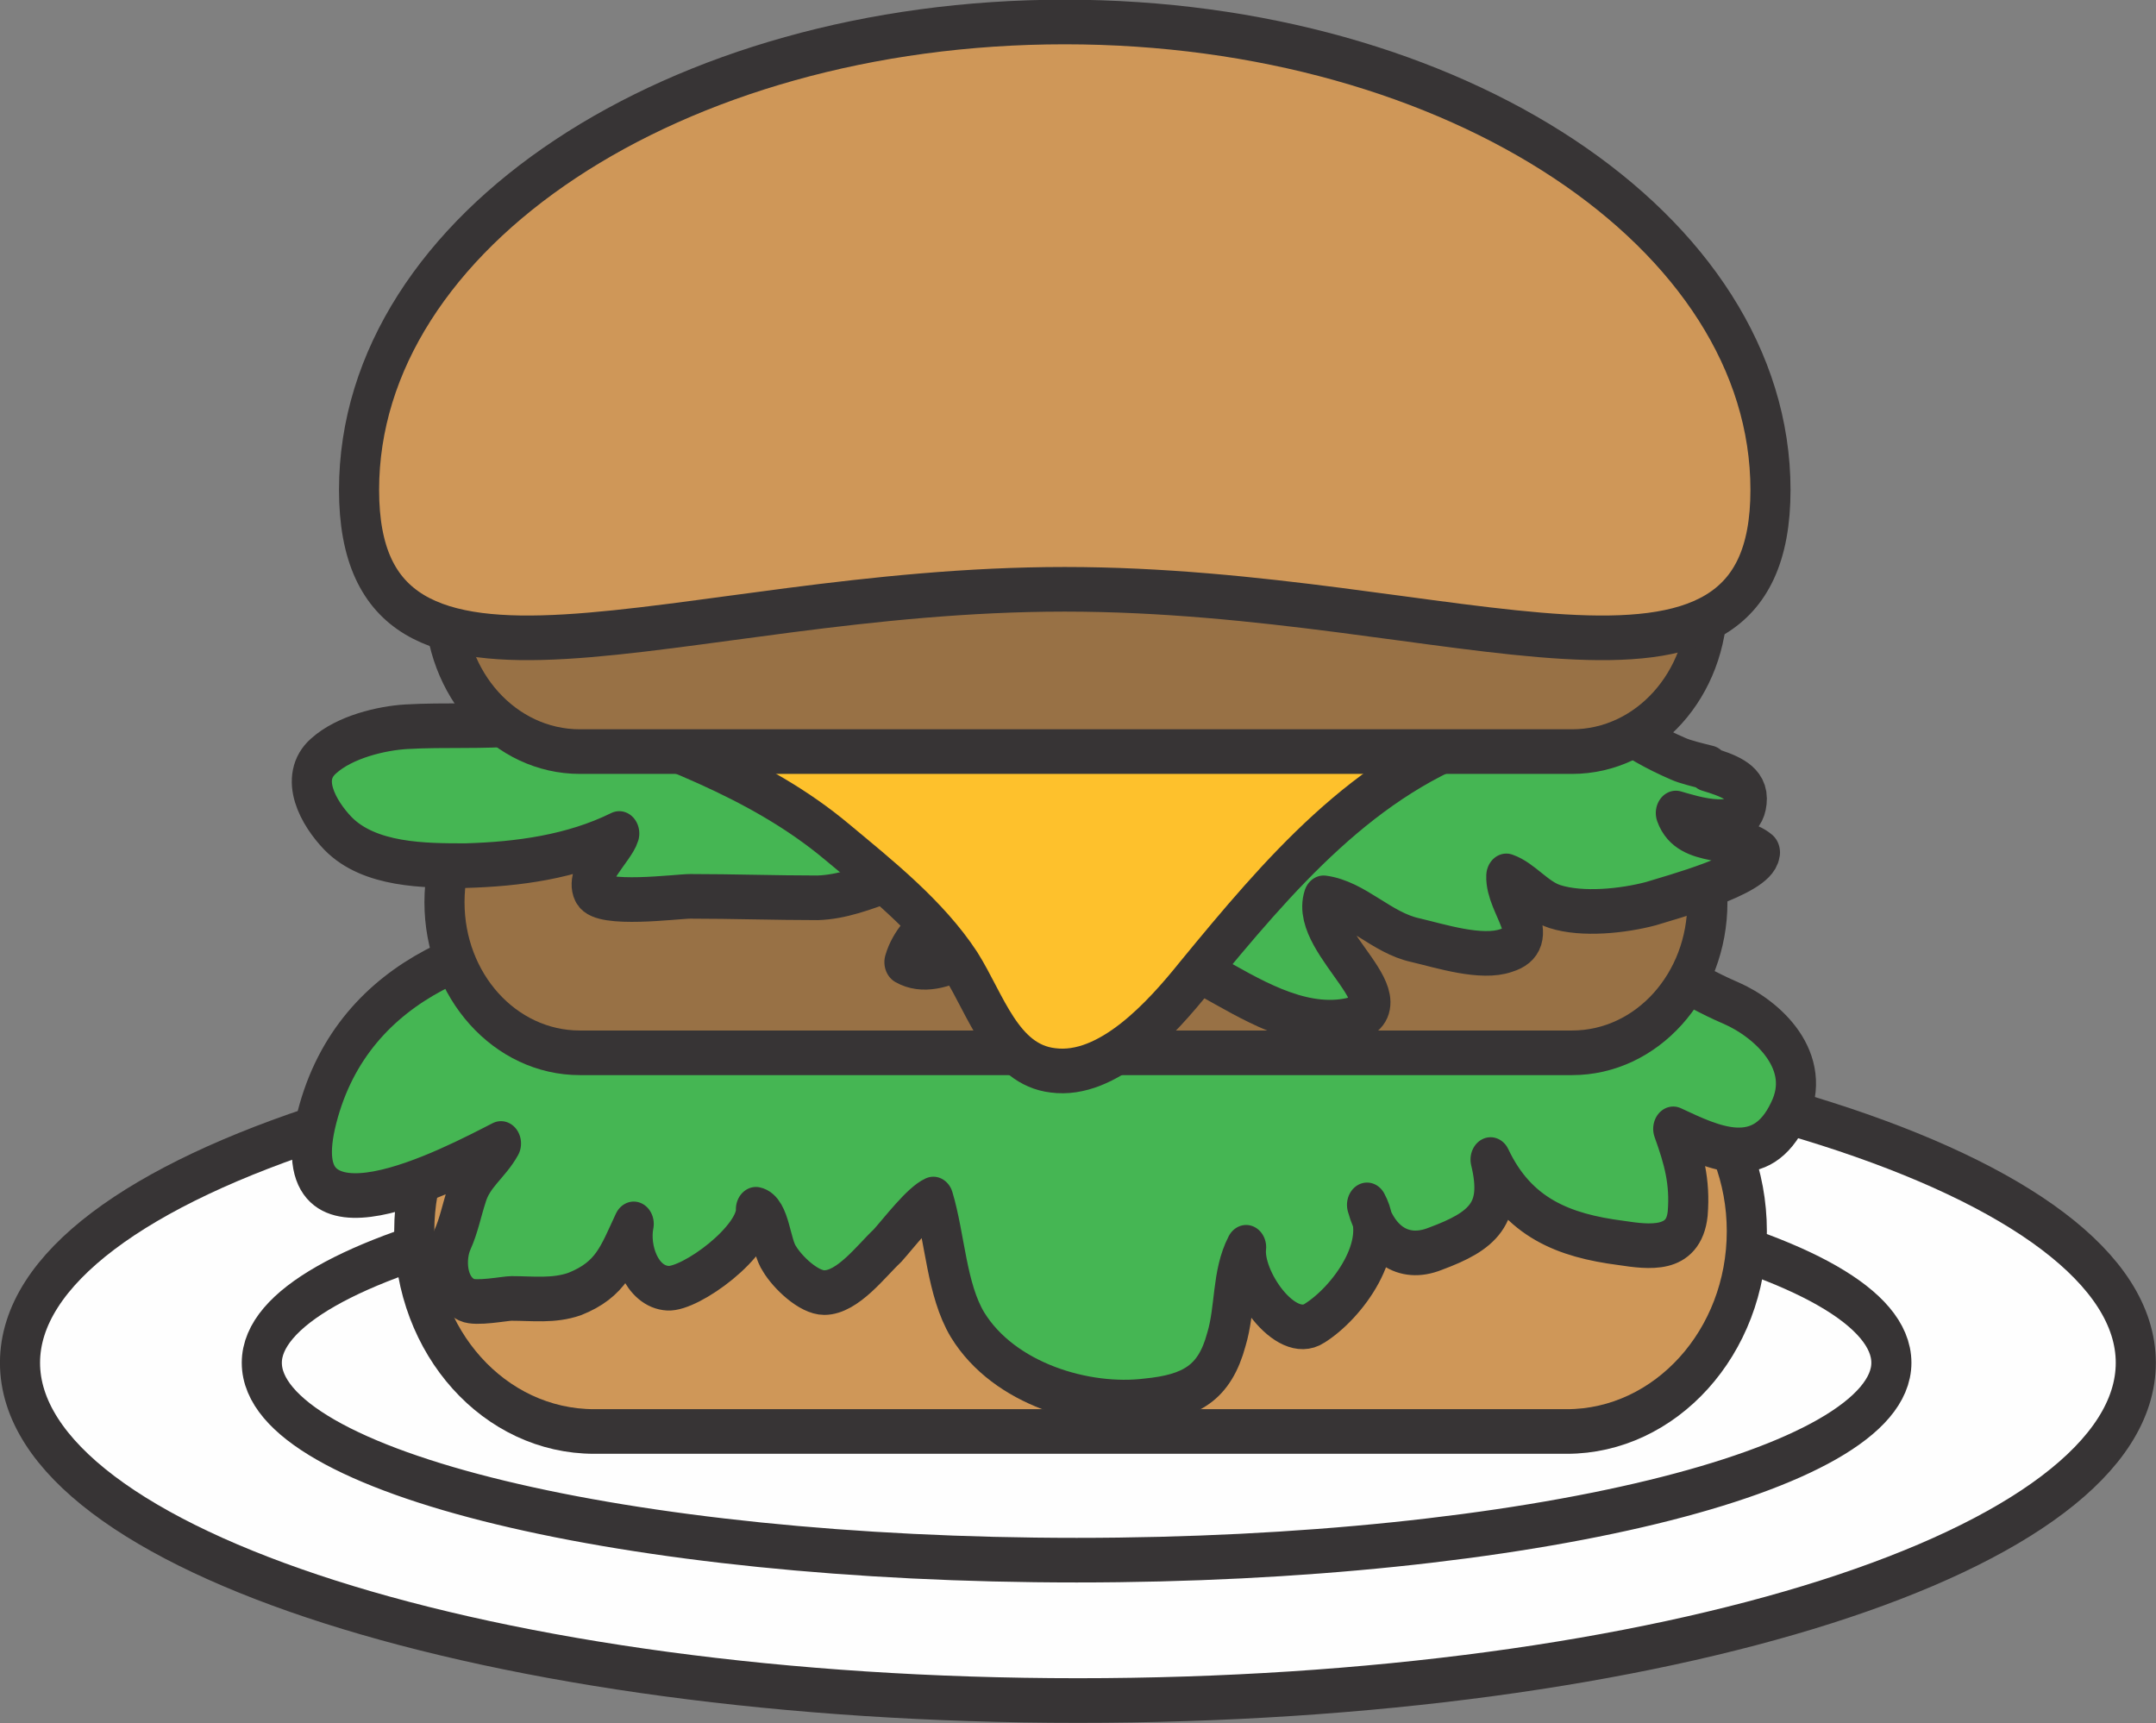
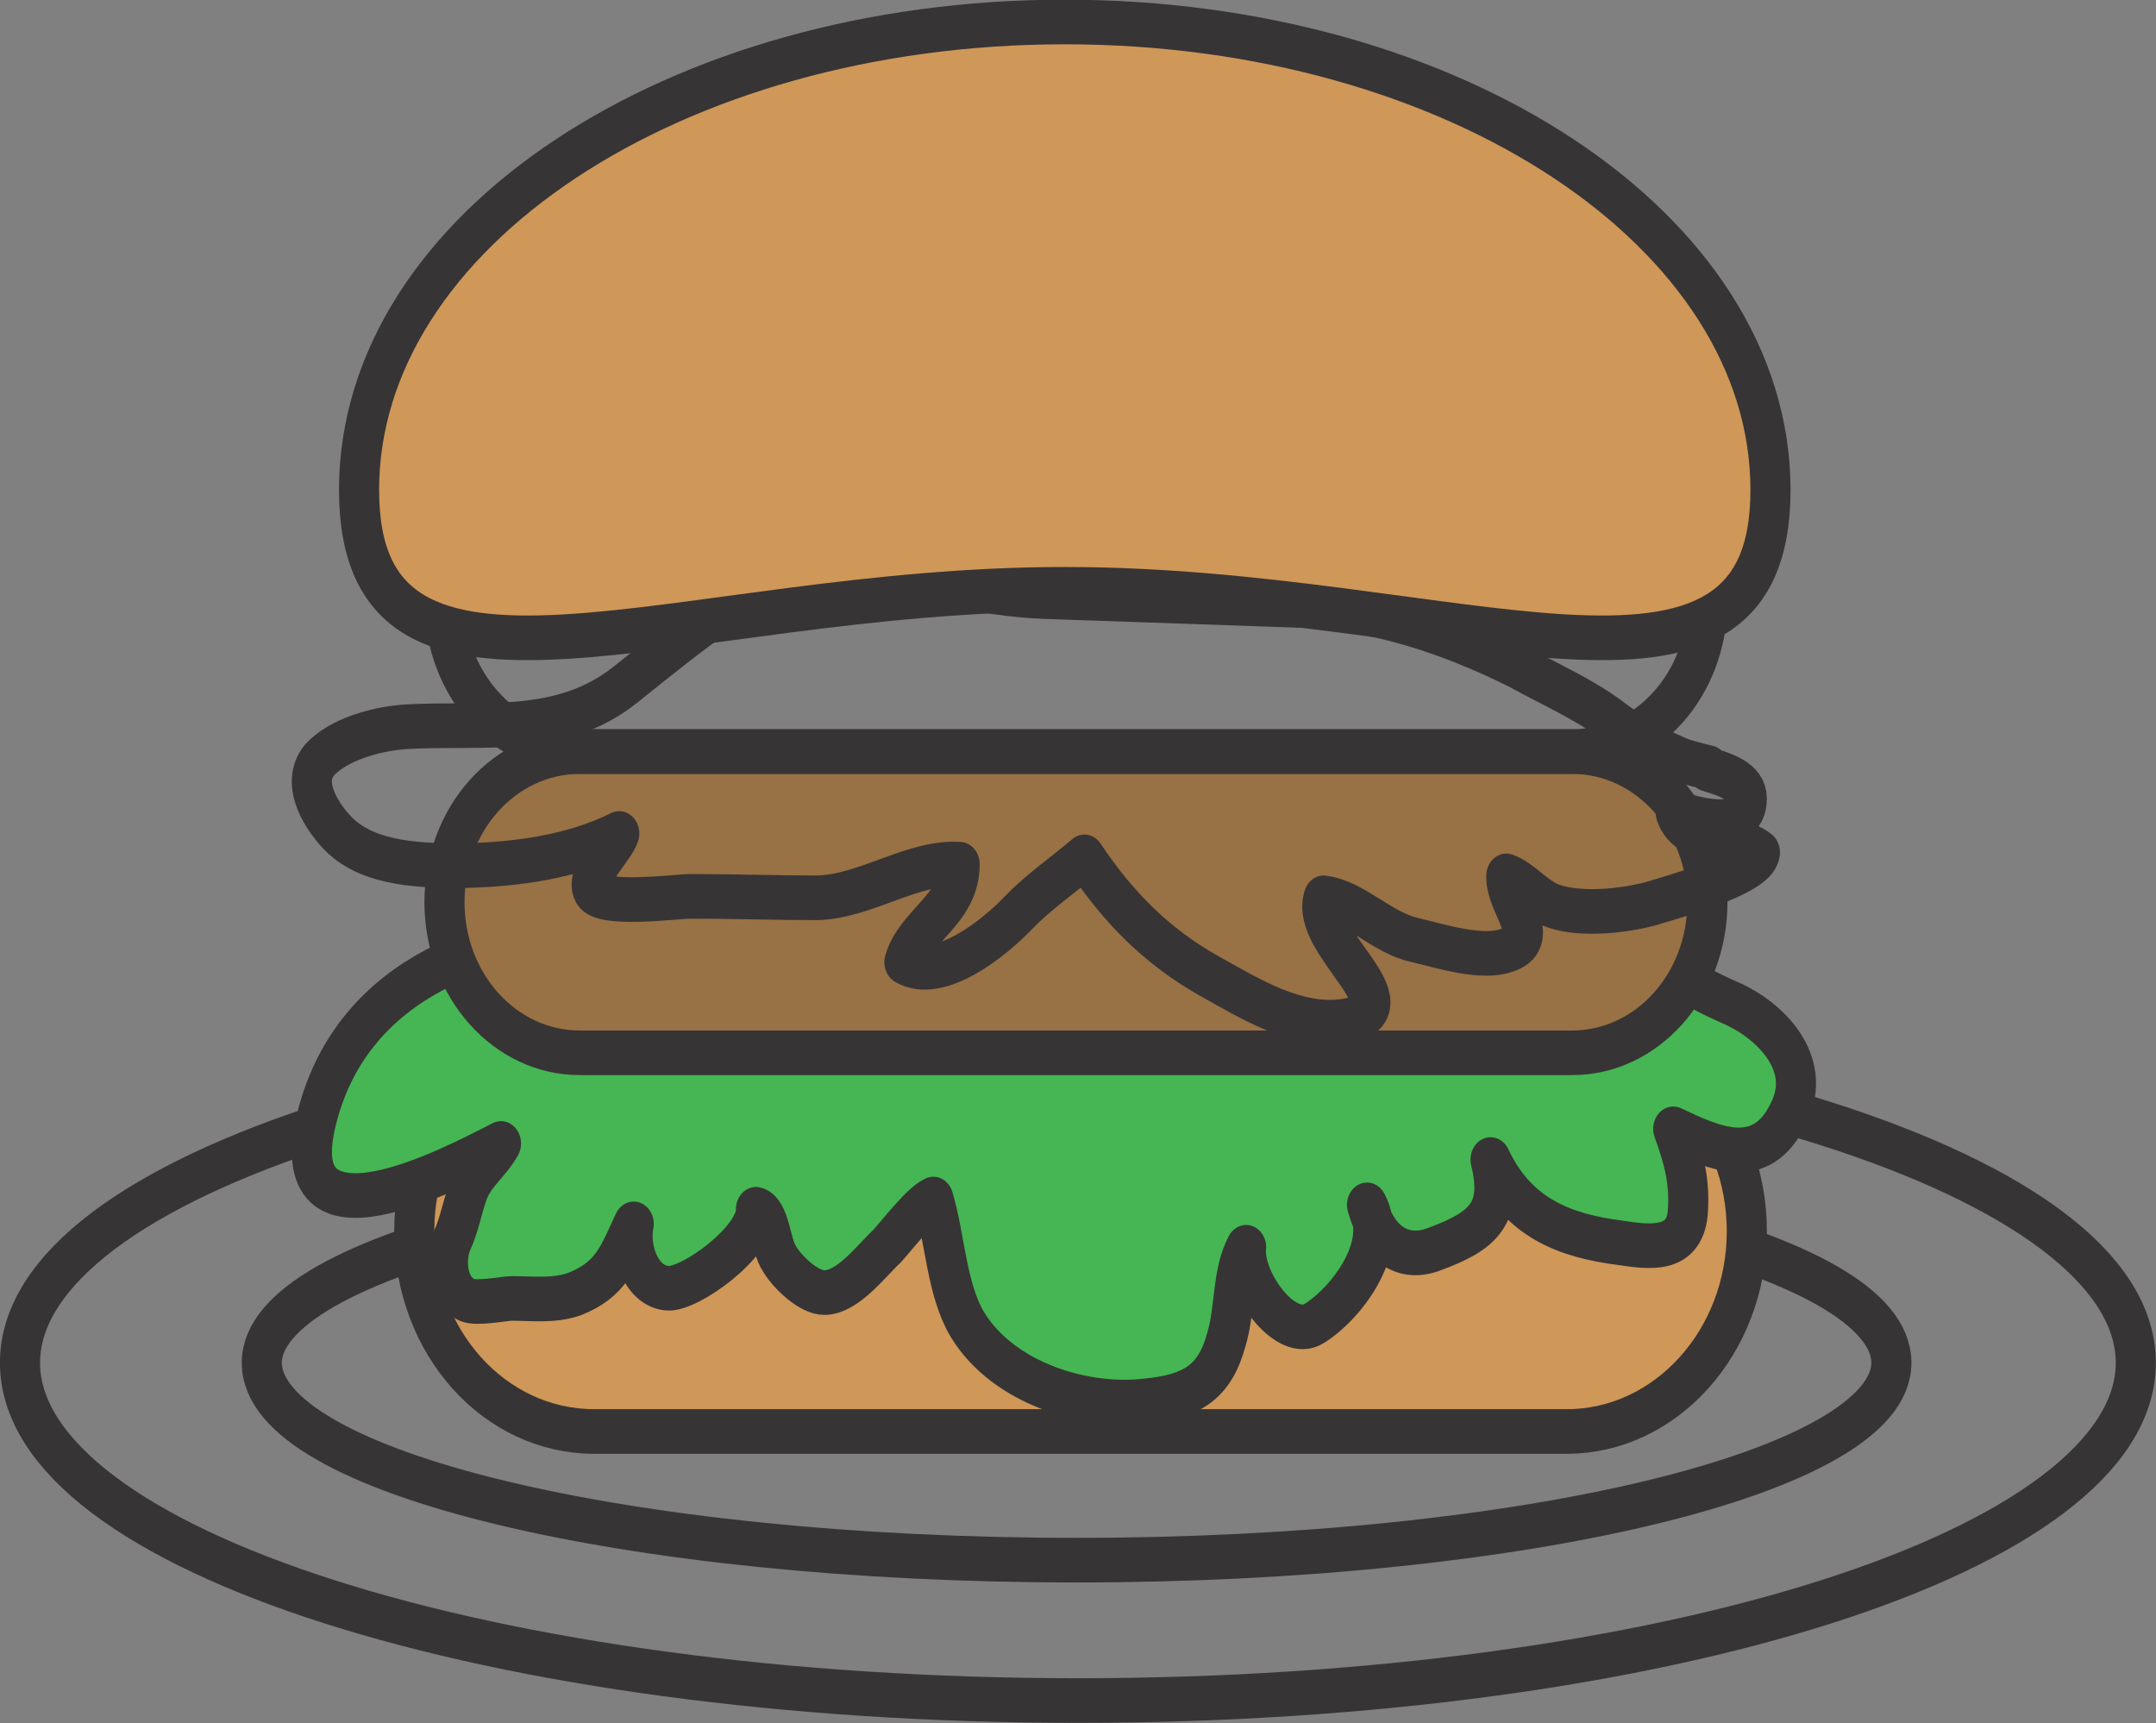
<svg xmlns="http://www.w3.org/2000/svg" xmlns:ns1="http://www.inkscape.org/namespaces/inkscape" xmlns:ns2="http://sodipodi.sourceforge.net/DTD/sodipodi-0.dtd" version="1.1" x="0" y="0" width="797.793" height="637.695" viewBox="0 0 797.793 637.695" id="svg483285" ns1:version="0.91 r13725" ns2:docname="simplehamburger.svg">
  <rect x="0" y="0" width="797.793" height="637.695" fill="#808080" stroke="none" />
  <defs id="defs484076" />
  <ns2:namedview pagecolor="#ffffff" bordercolor="#666666" borderopacity="1" objecttolerance="10" gridtolerance="10" guidetolerance="10" ns1:pageopacity="0" ns1:pageshadow="2" ns1:window-width="1916" ns1:window-height="1035" id="namedview484074" showgrid="false" fit-margin-top="0" fit-margin-left="0" fit-margin-right="0" fit-margin-bottom="0" ns1:zoom="1" ns1:cx="241.3769" ns1:cy="227.55125" ns1:window-x="4" ns1:window-y="1" ns1:window-maximized="1" ns1:current-layer="ƒŒƒCƒ_x201e__x0081__x005b__x0020_1" />
  <g id="ƒŒƒCƒ_x201e__x0081__x005b__x0020_1" transform="translate(12.377,225.144)">
    <g id="g483828" transform="matrix(6.754,0,0,7.515,-412.519,-2128.868)">
      <g id="g483830">
        <g id="g483832">
-           <path d="m 176.26,320.428 c 0,9.216 -25.919,16.632 -57.959,16.632 -32.04,0 -57.96,-7.416 -57.96,-16.632 0,-9.215 25.92,-16.631 57.96,-16.631 32.04,0 57.959,7.416 57.959,16.631 z" id="path483834" ns1:connector-curvature="0" style="fill:#fefefe" />
          <path d="m 176.26,320.428 c 0,9.216 -25.919,16.632 -57.959,16.632 -32.04,0 -57.96,-7.416 -57.96,-16.632 0,-9.215 25.92,-16.631 57.96,-16.631 32.04,0 57.959,7.416 57.959,16.631 z" id="path483836" ns1:connector-curvature="0" style="fill-opacity:0;stroke:#373435;stroke-width:2.197;stroke-linejoin:round" />
        </g>
        <path d="m 162.869,320.428 c 0,5.328 -20.016,9.72 -44.64,9.72 -24.624,0 -44.64,-4.32 -44.64,-9.72 0,-5.327 20.016,-9.719 44.64,-9.719 24.624,0 44.64,4.32 44.64,9.719" id="path483838" ns1:connector-curvature="0" style="fill-opacity:0;stroke:#373435;stroke-width:2.197;stroke-linecap:round;stroke-linejoin:round" />
      </g>
      <g id="g483840">
        <g id="g483842">
          <path d="m 154.949,313.949 c 0,5.471 -4.464,9.863 -9.864,9.863 l -53.28,0 c -5.472,0 -9.864,-4.392 -9.864,-9.863 0,-5.472 4.392,-9.864 9.864,-9.864 l 53.28,0 c 5.472,0 9.864,4.464 9.864,9.864 z" id="path483844" ns1:connector-curvature="0" style="fill:#cf9758" />
          <path d="m 154.949,313.949 c 0,5.471 -4.464,9.863 -9.864,9.863 l -53.28,0 c -5.472,0 -9.864,-4.392 -9.864,-9.863 0,-5.472 4.392,-9.864 9.864,-9.864 l 53.28,0 c 5.472,0 9.864,4.464 9.864,9.864 z" id="path483846" ns1:connector-curvature="0" style="fill-opacity:0;stroke:#373435;stroke-width:2.197;stroke-linejoin:round" />
        </g>
        <g id="g483848">
          <path d="m 154.085,302.717 c -2.448,-0.936 -4.536,-2.376 -7.128,-3.096 -3.888,-1.152 -7.92,-1.296 -11.952,-1.584 -4.392,-0.36 -9,-0.072 -13.464,0 -5.616,0.072 -11.16,-0.288 -16.776,0.072 -4.032,0.216 -7.992,0.792 -12.096,0.936 -6.336,0.144 -14.04,2.232 -16.056,9.288 -2.016,7.056 7.416,2.52 10.08,1.296 -0.576,0.936 -1.512,1.44 -1.872,2.52 -0.288,0.792 -0.432,1.512 -0.792,2.232 -0.432,0.864 -0.36,2.447 0.792,2.951 0.504,0.216 2.088,-0.072 2.448,-0.072 1.152,0 2.304,0.144 3.456,-0.216 2.016,-0.719 2.376,-1.799 3.24,-3.455 -0.288,1.296 0.432,3.096 1.872,3.168 1.224,0.071 4.896,-2.304 4.824,-3.888 0.792,0.144 0.792,1.8 1.296,2.448 0.432,0.648 1.584,1.656 2.448,1.656 1.296,0 2.592,-1.584 3.456,-2.304 0.648,-0.648 1.8,-2.016 2.52,-2.304 0.648,1.944 0.72,4.463 1.872,6.191 2.016,2.952 6.552,4.104 9.792,3.744 2.448,-0.216 3.744,-0.864 4.392,-3.024 0.504,-1.512 0.288,-3.167 1.08,-4.535 -0.216,1.656 2.16,4.679 3.744,3.743 1.8,-1.008 4.104,-3.815 2.88,-5.831 0.576,1.872 1.944,2.808 3.744,2.16 2.592,-0.864 3.744,-1.728 3.024,-4.392 1.512,2.88 4.032,3.744 7.128,4.104 1.584,0.216 3.456,0.432 3.672,-1.44 0.144,-1.584 -0.216,-2.736 -0.792,-4.176 2.232,0.936 4.824,2.088 6.336,-0.792 1.368,-2.52 -1.152,-4.608 -3.168,-5.4 z" id="path483850" ns1:connector-curvature="0" style="fill:#45b653" />
          <path d="m 154.085,302.717 c -2.448,-0.936 -4.536,-2.376 -7.128,-3.096 -3.888,-1.152 -7.92,-1.296 -11.952,-1.584 -4.392,-0.36 -9,-0.072 -13.464,0 -5.616,0.072 -11.16,-0.288 -16.776,0.072 -4.032,0.216 -7.992,0.792 -12.096,0.936 -6.336,0.144 -14.04,2.232 -16.056,9.288 -2.016,7.056 7.416,2.52 10.08,1.296 -0.576,0.936 -1.512,1.44 -1.872,2.52 -0.288,0.792 -0.432,1.512 -0.792,2.232 -0.432,0.864 -0.36,2.447 0.792,2.951 0.504,0.216 2.088,-0.072 2.448,-0.072 1.152,0 2.304,0.144 3.456,-0.216 2.016,-0.719 2.376,-1.799 3.24,-3.455 -0.288,1.296 0.432,3.096 1.872,3.168 1.224,0.071 4.896,-2.304 4.824,-3.888 0.792,0.144 0.792,1.8 1.296,2.448 0.432,0.648 1.584,1.656 2.448,1.656 1.296,0 2.592,-1.584 3.456,-2.304 0.648,-0.648 1.8,-2.016 2.52,-2.304 0.648,1.944 0.72,4.463 1.872,6.191 2.016,2.952 6.552,4.104 9.792,3.744 2.448,-0.216 3.744,-0.864 4.392,-3.024 0.504,-1.512 0.288,-3.167 1.08,-4.535 -0.216,1.656 2.16,4.679 3.744,3.743 1.8,-1.008 4.104,-3.815 2.88,-5.831 0.576,1.872 1.944,2.808 3.744,2.16 2.592,-0.864 3.744,-1.728 3.024,-4.392 1.512,2.88 4.032,3.744 7.128,4.104 1.584,0.216 3.456,0.432 3.672,-1.44 0.144,-1.584 -0.216,-2.736 -0.792,-4.176 2.232,0.936 4.824,2.088 6.336,-0.792 1.368,-2.52 -1.152,-4.608 -3.168,-5.4 z" id="path483852" ns1:connector-curvature="0" style="fill-opacity:0;stroke:#373435;stroke-width:2.197;stroke-linejoin:round" />
        </g>
        <g id="g483854">
          <path d="m 152.789,297.749 c 0,4.104 -3.312,7.416 -7.416,7.416 l -54.36,0 c -4.104,0 -7.416,-3.312 -7.416,-7.416 0,-4.104 3.312,-7.416 7.416,-7.416 l 54.36,0 c 4.104,0 7.416,3.312 7.416,7.416 z" id="path483856" ns1:connector-curvature="0" style="fill:#987145" />
          <path d="m 152.789,297.749 c 0,4.104 -3.312,7.416 -7.416,7.416 l -54.36,0 c -4.104,0 -7.416,-3.312 -7.416,-7.416 0,-4.104 3.312,-7.416 7.416,-7.416 l 54.36,0 c 4.104,0 7.416,3.312 7.416,7.416 z" id="path483858" ns1:connector-curvature="0" style="fill-opacity:0;stroke:#373435;stroke-width:2.197;stroke-linejoin:round" />
        </g>
        <g id="g483860">
-           <path d="m 152.861,291.125 c -0.648,-0.144 -1.296,-0.288 -1.656,-0.432 -1.296,-0.504 -2.448,-1.08 -3.6,-1.872 -1.584,-1.08 -3.456,-1.8 -5.184,-2.664 -3.672,-1.656 -7.92,-2.952 -12.024,-3.024 -4.608,-0.144 -9.288,-0.288 -13.896,-0.432 -1.872,-0.072 -3.384,-0.288 -5.184,-0.648 -2.16,-0.36 -4.536,0.072 -6.696,0.072 -2.016,0 -3.744,-0.072 -5.544,1.08 -1.872,1.152 -3.744,2.52 -5.544,3.816 -3.6,2.592 -7.848,1.872 -12.024,2.088 -1.368,0.072 -3.384,0.504 -4.536,1.44 -1.368,1.08 -0.288,2.808 0.792,3.816 1.728,1.584 4.752,1.584 6.984,1.584 2.88,-0.072 5.832,-0.432 8.424,-1.584 -0.216,0.648 -1.872,2.016 -1.44,2.808 0.432,0.792 4.608,0.288 5.328,0.288 2.304,0 4.68,0.072 6.984,0.072 2.664,-0.072 5.184,-1.8 7.776,-1.656 0,2.232 -2.448,3.024 -3.024,4.824 1.944,1.008 4.968,-1.224 6.264,-2.448 1.08,-1.008 2.376,-1.8 3.6,-2.736 1.872,2.52 3.96,4.392 6.768,5.832 2.304,1.152 4.968,2.664 7.632,2.232 3.744,-0.648 -2.088,-3.888 -1.296,-6.048 1.8,0.216 3.168,1.728 5.04,2.088 1.368,0.288 3.6,0.936 4.968,0.504 2.088,-0.576 -0.072,-2.304 0,-3.672 0.936,0.288 1.656,1.224 2.664,1.512 1.512,0.432 3.744,0.216 5.256,-0.144 1.008,-0.288 5.832,-1.44 5.976,-2.52 -1.224,-0.936 -3.96,-0.288 -4.608,-1.944 0.864,0.216 3.888,1.152 3.888,-0.72 0,-0.792 -1.08,-1.152 -2.16,-1.44 z" id="path483862" ns1:connector-curvature="0" style="fill:#45b653" />
          <path d="m 152.861,291.125 c -0.648,-0.144 -1.296,-0.288 -1.656,-0.432 -1.296,-0.504 -2.448,-1.08 -3.6,-1.872 -1.584,-1.08 -3.456,-1.8 -5.184,-2.664 -3.672,-1.656 -7.92,-2.952 -12.024,-3.024 -4.608,-0.144 -9.288,-0.288 -13.896,-0.432 -1.872,-0.072 -3.384,-0.288 -5.184,-0.648 -2.16,-0.36 -4.536,0.072 -6.696,0.072 -2.016,0 -3.744,-0.072 -5.544,1.08 -1.872,1.152 -3.744,2.52 -5.544,3.816 -3.6,2.592 -7.848,1.872 -12.024,2.088 -1.368,0.072 -3.384,0.504 -4.536,1.44 -1.368,1.08 -0.288,2.808 0.792,3.816 1.728,1.584 4.752,1.584 6.984,1.584 2.88,-0.072 5.832,-0.432 8.424,-1.584 -0.216,0.648 -1.872,2.016 -1.44,2.808 0.432,0.792 4.608,0.288 5.328,0.288 2.304,0 4.68,0.072 6.984,0.072 2.664,-0.072 5.184,-1.8 7.776,-1.656 0,2.232 -2.448,3.024 -3.024,4.824 1.944,1.008 4.968,-1.224 6.264,-2.448 1.08,-1.008 2.376,-1.8 3.6,-2.736 1.872,2.52 3.96,4.392 6.768,5.832 2.304,1.152 4.968,2.664 7.632,2.232 3.744,-0.648 -2.088,-3.888 -1.296,-6.048 1.8,0.216 3.168,1.728 5.04,2.088 1.368,0.288 3.6,0.936 4.968,0.504 2.088,-0.576 -0.072,-2.304 0,-3.672 0.936,0.288 1.656,1.224 2.664,1.512 1.512,0.432 3.744,0.216 5.256,-0.144 1.008,-0.288 5.832,-1.44 5.976,-2.52 -1.224,-0.936 -3.96,-0.288 -4.608,-1.944 0.864,0.216 3.888,1.152 3.888,-0.72 0,-0.792 -1.08,-1.152 -2.16,-1.44 z" id="path483864" ns1:connector-curvature="0" style="fill-opacity:0;stroke:#373435;stroke-width:2.197;stroke-linejoin:round" />
        </g>
-         <path d="m 89.573,288.677 0.576,-0.576 c 5.112,1.8 10.584,3.384 14.976,6.696 2.304,1.728 5.04,3.672 6.768,6.048 1.368,1.944 2.304,4.896 5.04,5.184 3.024,0.36 5.976,-2.592 7.776,-4.608 4.608,-5.04 9.288,-10.008 16.056,-12.024 2.592,-0.792 5.4,-2.952 1.728,-4.752 -4.32,-2.16 -10.584,-0.432 -15.12,-0.36 -9.216,0.144 -18.504,-0.648 -27.72,0.36 -3.672,0.36 -7.848,0.648 -10.008,3.96 z" id="path483866" ns1:connector-curvature="0" style="fill:#fec12c" />
-         <path d="m 90.149,288.101 c 5.112,1.8 10.584,3.384 14.976,6.696 2.304,1.728 5.04,3.672 6.768,6.048 1.368,1.944 2.304,4.896 5.04,5.184 3.024,0.36 5.976,-2.592 7.776,-4.608 4.608,-5.04 9.288,-10.008 16.056,-12.024 2.592,-0.792 5.4,-2.952 1.728,-4.752 -4.32,-2.16 -10.584,-0.432 -15.12,-0.36 -9.216,0.144 -18.504,-0.648 -27.72,0.36 -3.672,0.36 -7.848,0.648 -10.008,3.96" id="path483868" ns1:connector-curvature="0" style="fill-opacity:0;stroke:#373435;stroke-width:2.197;stroke-linecap:round;stroke-linejoin:round" />
        <g id="g483870">
-           <path d="m 152.789,282.917 c 0,4.104 -3.312,7.416 -7.416,7.416 l -54.36,0 c -4.104,0 -7.416,-3.312 -7.416,-7.416 0,-4.103 3.312,-7.415 7.416,-7.415 l 54.36,0 c 4.104,0 7.416,3.312 7.416,7.415 z" id="path483872" ns1:connector-curvature="0" style="fill:#987145" />
          <path d="m 152.789,282.917 c 0,4.104 -3.312,7.416 -7.416,7.416 l -54.36,0 c -4.104,0 -7.416,-3.312 -7.416,-7.416 0,-4.103 3.312,-7.415 7.416,-7.415 l 54.36,0 c 4.104,0 7.416,3.312 7.416,7.415 z" id="path483874" ns1:connector-curvature="0" style="fill-opacity:0;stroke:#373435;stroke-width:2.197;stroke-linejoin:round" />
        </g>
        <g id="g483876">
          <path d="m 156.245,277.446 c 0,12.743 -17.28,4.895 -38.664,4.895 -21.384,0 -38.664,7.848 -38.664,-4.895 0,-12.744 17.28,-23.04 38.664,-23.04 21.384,0 38.664,10.296 38.664,23.04 z" id="path483878" ns1:connector-curvature="0" style="fill:#cf9758" />
          <path d="m 156.245,277.446 c 0,12.743 -17.28,4.895 -38.664,4.895 -21.384,0 -38.664,7.848 -38.664,-4.895 0,-12.744 17.28,-23.04 38.664,-23.04 21.384,0 38.664,10.296 38.664,23.04 z" id="path483880" ns1:connector-curvature="0" style="fill-opacity:0;stroke:#373435;stroke-width:2.197;stroke-linejoin:round" />
        </g>
      </g>
    </g>
  </g>
</svg>